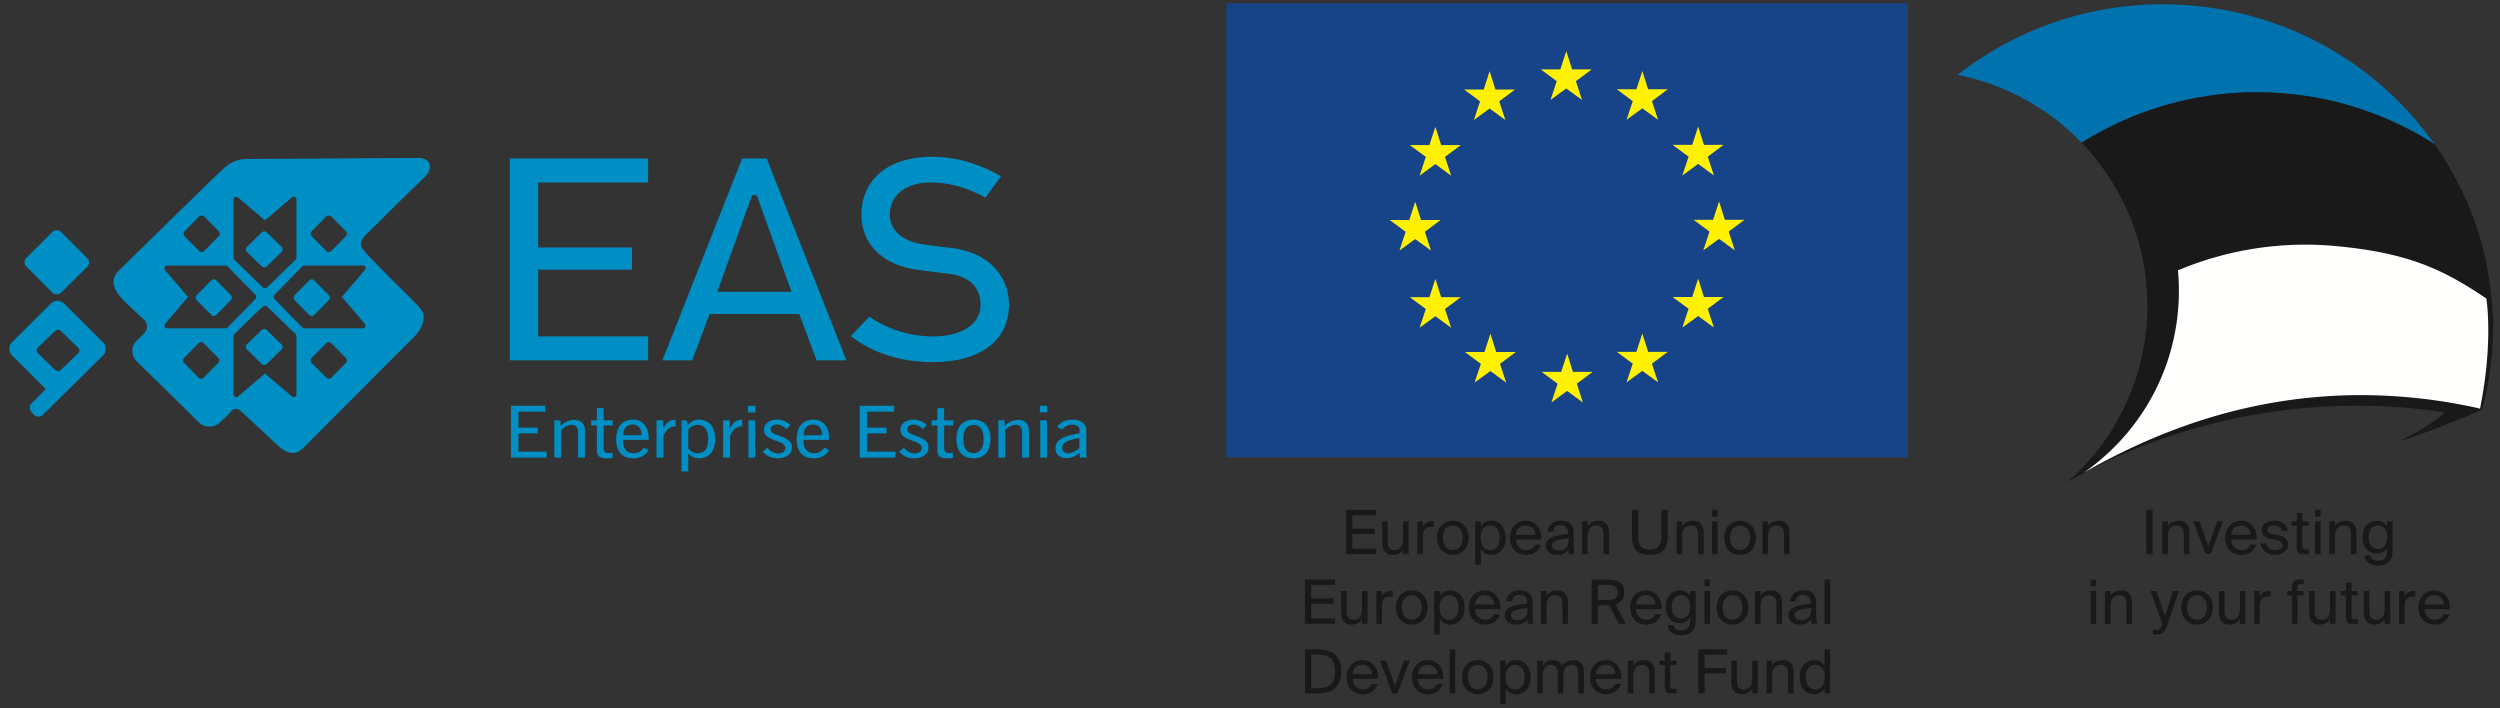
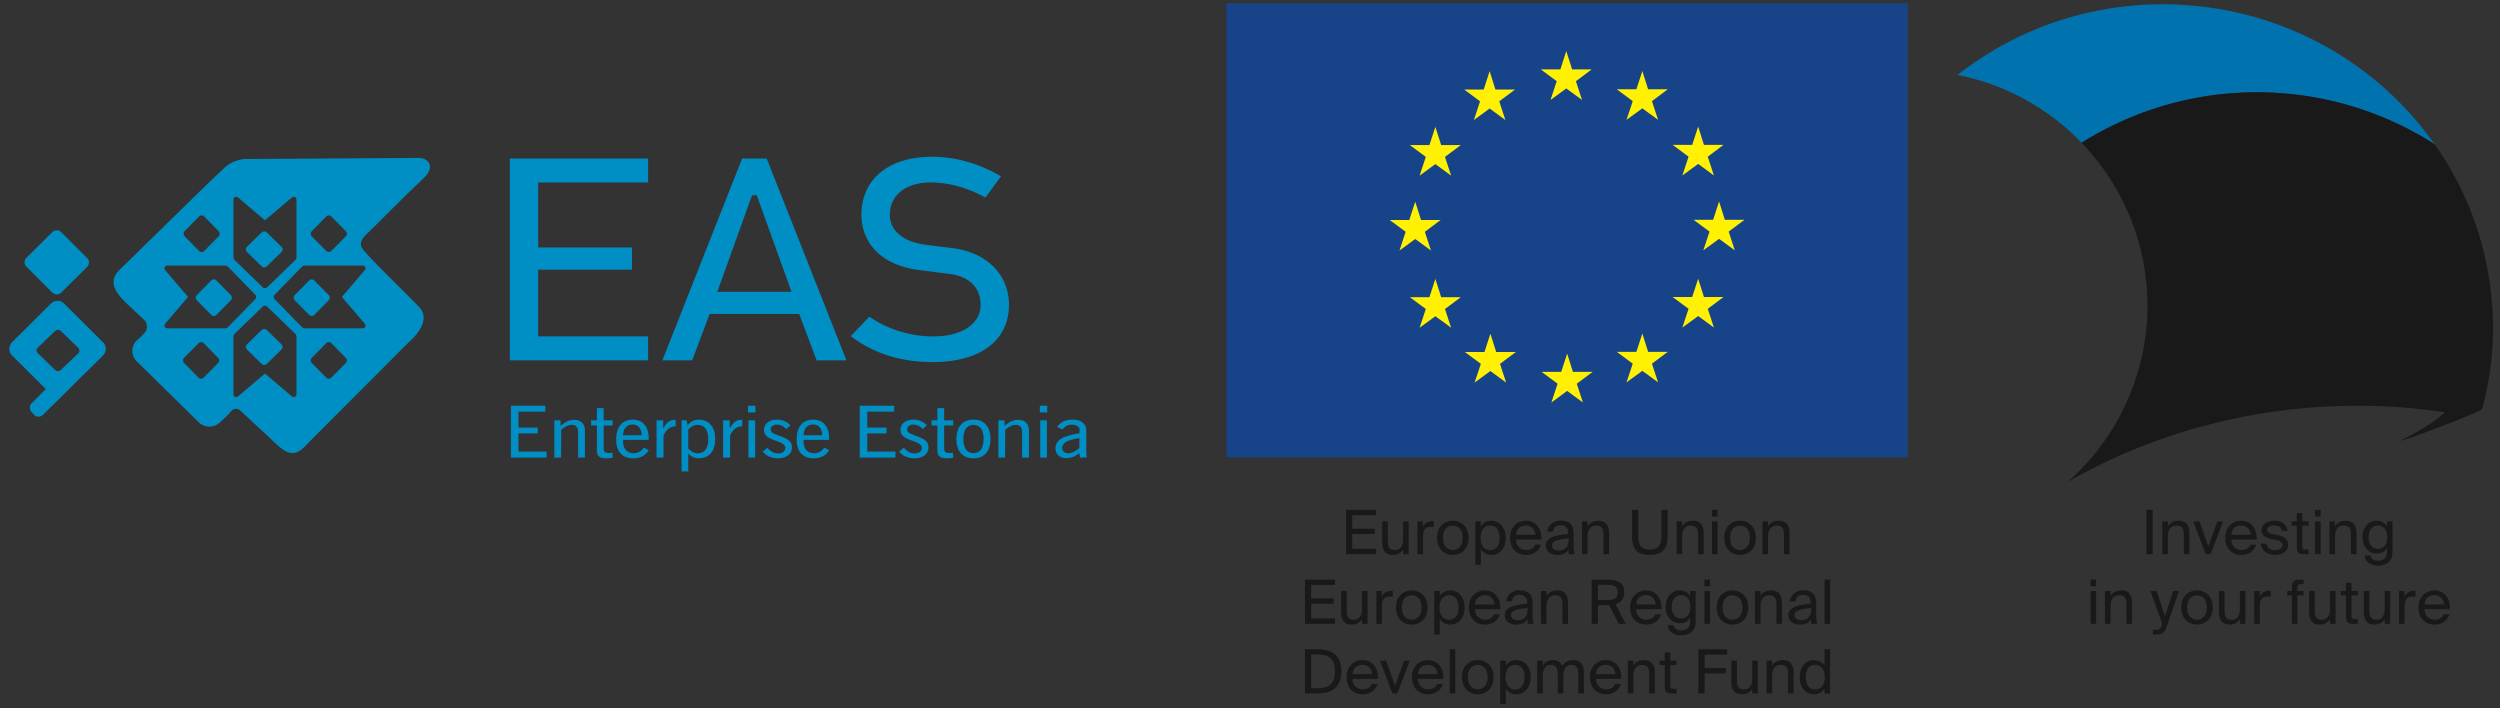
<svg xmlns="http://www.w3.org/2000/svg" width="240" height="68">
  <rect width="100%" height="100%" fill="#333333" stroke="none" />
  <g fill="none" fill-rule="evenodd">
    <path fill="#008FC4" fill-rule="nonzero" d="M103.612 43.02a2.535 2.535 0 0 1-.552.364c-.175.083-.34.125-.497.125a.643.643 0 0 1-.43-.137.485.485 0 0 1-.162-.383c0-.236.135-.429.392-.575.255-.146.667-.262 1.228-.353l.036-.006-.015.966Zm.69.642a1.898 1.898 0 0 1-.018-.249v-2.078c-.001-.326-.118-.58-.35-.767-.232-.185-.551-.281-.966-.281-.355 0-.654.061-.895.18a1.47 1.47 0 0 0-.581.523l.504.247a1.058 1.058 0 0 1 .914-.47c.218 0 .396.046.53.141a.446.446 0 0 1 .206.386l-.027.306c-.814.125-1.401.301-1.761.53-.356.224-.53.524-.53.896 0 .293.093.525.28.696.19.171.444.257.768.257.214 0 .422-.038.622-.114.2-.077.39-.193.57-.344l.042-.035.083.445.658-.026a2.49 2.49 0 0 1-.05-.243Zm-4.477-4.07h.71v-.64h-.71v.64Zm.037 4.34h.644v-3.58h-.644v3.58Zm-2.131-3.627a1.51 1.51 0 0 0-.602.126 2.7 2.7 0 0 0-.64.413l-.052.042v-.534h-.592v3.58h.643l.013-2.662a2.1 2.1 0 0 1 .51-.358c.17-.083.337-.124.497-.124.207 0 .363.058.463.185.103.12.151.306.151.549v2.41h.656v-2.59c0-.336-.093-.591-.274-.77-.183-.177-.437-.267-.773-.267Zm-3.553 2.84c-.167.235-.41.35-.724.35-.316 0-.56-.115-.725-.35-.163-.23-.242-.567-.242-1.005 0-.435.079-.771.242-1 .166-.23.41-.346.725-.346.317 0 .559.117.724.35.164.228.245.565.245 1.002 0 .433-.08.769-.245 1Zm-.724-2.858c-.517 0-.919.163-1.207.486-.286.322-.431.776-.431 1.367 0 .59.145 1.049.43 1.374.29.323.69.485 1.208.485.52 0 .918-.162 1.2-.485.287-.325.431-.783.431-1.374 0-.59-.144-1.045-.43-1.367-.283-.323-.682-.486-1.2-.486Zm-2.816-1.104h-.65v1.17h-.556v.492h.557v2.415c0 .257.073.44.213.559.142.12.365.18.676.18.137 0 .259-.006.366-.017.09-.01.17-.023.26-.044l-.025-.479a1.548 1.548 0 0 1-.364.027c-.17 0-.297-.032-.373-.105-.073-.075-.104-.21-.104-.393v-2.143h.866v-.493h-.866v-1.169Zm-2.799 2.62c-.3-.103-.504-.194-.598-.274a.392.392 0 0 1-.15-.312c0-.137.057-.249.169-.331a.711.711 0 0 1 .439-.126c.161 0 .319.04.472.116.139.07.272.172.416.316l.395-.37a1.784 1.784 0 0 0-.565-.392 1.815 1.815 0 0 0-.733-.143c-.37 0-.668.094-.897.278a.86.86 0 0 0-.34.699c0 .235.077.427.228.578.15.151.427.299.828.44l.202.073c.51.17.79.38.79.64a.471.471 0 0 1-.2.39.783.783 0 0 1-.49.144c-.197 0-.382-.045-.552-.14a1.723 1.723 0 0 1-.48-.406l-.456.366c.167.203.368.36.606.473.256.119.537.176.847.176.412 0 .74-.097.99-.292a.922.922 0 0 0 .37-.766.81.81 0 0 0-.262-.625c-.174-.164-.515-.335-1.029-.512Zm-4.583-.2h1.851v-.555h-1.851v-1.53h2.584v-.565h-3.305v4.978h3.427v-.58h-2.706v-1.748Zm-6.108.148c.014-.314.1-.559.258-.732.16-.178.379-.265.651-.265.26 0 .47.089.626.268.155.177.236.42.242.726v.033l-1.78.003.003-.033Zm1.58 1.611a1.097 1.097 0 0 1-.565.147c-.324 0-.579-.102-.757-.31-.179-.209-.266-.5-.266-.87v-.101h2.45l.002-.062.002-.095c0-.563-.135-.996-.404-1.31-.268-.315-.636-.474-1.11-.474-.515 0-.906.166-1.183.49-.276.329-.416.796-.416 1.407 0 .593.143 1.04.424 1.35.279.308.684.465 1.218.465.335 0 .629-.068.88-.204a1.62 1.62 0 0 0 .602-.58l-.482-.248a1.19 1.19 0 0 1-.394.395Zm-3.991-1.56c-.301-.102-.504-.193-.6-.273a.395.395 0 0 1-.147-.312c0-.137.056-.249.167-.331a.716.716 0 0 1 .439-.126c.163 0 .32.04.473.116.138.07.271.172.415.316l.396-.37a1.79 1.79 0 0 0-.567-.392 1.805 1.805 0 0 0-.732-.143c-.37 0-.668.094-.897.278a.859.859 0 0 0-.34.699c0 .235.077.427.228.578.152.151.427.299.828.44l.204.073c.507.17.788.38.788.64a.477.477 0 0 1-.197.39.791.791 0 0 1-.492.144c-.196 0-.381-.045-.553-.14a1.745 1.745 0 0 1-.48-.406l-.456.366c.167.203.37.36.607.473.256.119.537.176.845.176.413 0 .742-.097.99-.292a.922.922 0 0 0 .372-.766.81.81 0 0 0-.263-.625c-.174-.164-.514-.335-1.028-.512Zm-2.923-2.21h.71v-.64h-.71v.64Zm.036 4.34h.645v-3.58h-.645v3.58Zm-1.28-3.441a1.538 1.538 0 0 0-.447.56l-.068-.018v-.68h-.636v3.578h.666l.004-2.1c.122-.29.278-.51.472-.667.197-.157.417-.237.688-.237l.003-.618-.093-.005a.976.976 0 0 0-.59.187Zm-2.84 2.67c-.177.235-.426.354-.745.354-.167 0-.327-.037-.476-.112a1.574 1.574 0 0 1-.443-.35l.013-1.817c.13-.151.267-.258.41-.333.15-.078.306-.115.472-.115.334 0 .592.119.768.358.175.236.261.579.261 1.023 0 .423-.086.755-.26.992Zm-.649-2.875a1.3 1.3 0 0 0-.555.116 1.512 1.512 0 0 0-.47.37l-.04.046-.107-.466h-.477v4.9h.644v-1.747l.056.068c.12.144.258.249.412.317a1.3 1.3 0 0 0 .529.102c.5 0 .885-.16 1.163-.481.28-.324.423-.773.423-1.354 0-.586-.142-1.042-.423-1.372-.28-.332-.664-.499-1.155-.499Zm-2.901.205a1.533 1.533 0 0 0-.446.56l-.069-.018v-.68h-.637v3.578h.667l.003-2.1c.122-.29.279-.51.473-.667.197-.157.417-.237.689-.237l.002-.618-.093-.005a.978.978 0 0 0-.59.187Zm-4.358 1.26c.015-.314.1-.559.26-.732.158-.178.376-.265.65-.265.26 0 .47.089.625.268.155.177.236.42.243.726v.033l-1.78.003.002-.033Zm1.582 1.611a1.101 1.101 0 0 1-.566.147c-.324 0-.578-.102-.758-.31-.178-.209-.265-.5-.265-.87v-.101h2.449l.002-.062.004-.095c0-.563-.136-.996-.406-1.31-.268-.315-.636-.474-1.11-.474-.515 0-.906.166-1.181.49-.277.329-.418.796-.418 1.407 0 .593.143 1.04.424 1.35.28.308.684.465 1.218.465.335 0 .629-.068.881-.204.239-.13.435-.315.601-.58l-.482-.248c-.11.173-.24.304-.393.395Zm-3.453-4.179h-.648v1.17h-.557v.492h.557v2.415c0 .257.072.44.213.559.142.12.365.18.677.18.136 0 .257-.006.365-.017.089-.01.17-.023.26-.044l-.026-.479a1.45 1.45 0 0 1-.363.027c-.17 0-.297-.032-.373-.105-.073-.075-.105-.21-.105-.393v-2.143h.866v-.493h-.866v-1.169Zm-2.846 1.122a1.49 1.49 0 0 0-.6.126 2.7 2.7 0 0 0-.64.413l-.054.042v-.534h-.592v3.58h.644l.014-2.662c.174-.162.341-.277.51-.358.17-.083.336-.124.496-.124.206 0 .363.058.463.185.104.12.152.306.152.549v2.41h.656v-2.59c0-.336-.094-.591-.275-.77-.183-.177-.439-.267-.774-.267Zm-5.336 1.298h1.852v-.555h-1.852v-1.53h2.584v-.565h-3.306v4.978h3.429v-.58h-2.707v-1.748Zm41.41-17.82a64.68 64.68 0 0 1-2.443-.308c-2.273-.319-3.312-1.516-3.312-2.825 0-2.132 1.827-3.135 3.902-3.135 1.886 0 3.706.58 5.273 1.453l1.496-2.042c-1.89-1.101-4.12-1.874-6.618-1.874-4.358 0-6.776 2.32-6.776 5.543 0 2.716 1.874 4.86 5.503 5.322 1.124.14 1.884.251 2.857.363 2.061.237 3.077 1.4 3.077 2.966 0 1.901-1.855 3.05-4.57 3.05-2.28 0-4.444-.74-6.11-1.897l-1.779 1.868c2.18 1.676 4.83 2.493 7.858 2.493 4.578 0 7.324-2.07 7.324-5.514 0-2.563-1.766-5.029-5.681-5.462Zm-22.318 4.23 3.334-9.266h.456l3.334 9.267h-7.124Zm2.384-12.795L63.59 34.593h2.86l1.672-4.452h8.603l1.673 4.452h2.86l-7.656-19.375h-2.356ZM62.22 32.296H51.665v-6.41h9.003v-2.129h-9.003v-6.241H62.22v-2.297H48.942v19.374H62.22v-2.297ZM7.51 33.918l-1.67 1.6a.395.395 0 0 1-.546-.002L3.625 33.9a.363.363 0 0 1 0-.526l1.67-1.602a.398.398 0 0 1 .546.002l1.67 1.618c.15.147.15.382 0 .527Zm-1.35-4.77a.9.9 0 0 0-1.272-.002l-3.733 3.71a.892.892 0 0 0 0 1.263L4.4 37.35l-1.36 1.36a.595.595 0 0 0 0 .844l.233.27a.607.607 0 0 0 .851 0l5.768-5.699a.889.889 0 0 0 0-1.262L6.16 29.147Zm19.454 2.533a.356.356 0 0 0-.495 0l-1.415 1.384a.336.336 0 0 0-.001.484l1.416 1.386a.355.355 0 0 0 .494 0l1.416-1.386a.335.335 0 0 0 0-.484l-1.415-1.384Zm-.495-6.111a.356.356 0 0 0 .494 0l1.416-1.385a.336.336 0 0 0 0-.485l-1.415-1.384a.357.357 0 0 0-.495 0L23.705 23.7a.337.337 0 0 0-.001.485l1.416 1.385Zm3.175 3.254 1.39 1.41a.34.34 0 0 0 .486 0l1.39-1.41a.352.352 0 0 0 0-.493l-1.39-1.41a.338.338 0 0 0-.486 0l-1.39 1.41a.351.351 0 0 0 0 .493Zm-7.524-1.903a.34.34 0 0 0-.487 0l-1.39 1.41a.353.353 0 0 0 0 .493l1.39 1.41a.34.34 0 0 0 .487 0l1.389-1.41a.352.352 0 0 0 0-.493l-1.39-1.41ZM5.025 28.088a.601.601 0 0 0 .849.004l2.492-2.472a.595.595 0 0 0 0-.845l-2.492-2.49a.603.603 0 0 0-.849-.003l-2.49 2.473a.594.594 0 0 0 0 .843l2.49 2.49Zm29.738-2.597c.312 0 .427.246.223.484l-2.167 2.53 2.167 2.532c.204.236.09.483-.223.483h-5.539a.722.722 0 0 1-.21-.089L26.36 28.71a.306.306 0 0 1 0-.408l2.654-2.722a.7.7 0 0 1 .21-.089h5.54Zm-1.566 9.357-1.39 1.41a.341.341 0 0 1-.485 0l-1.39-1.411a.35.35 0 0 1 0-.494l1.39-1.41a.341.341 0 0 1 .486 0l1.389 1.41a.354.354 0 0 1 0 .495Zm-4.735 2.948c0 .31-.246.424-.484.223l-2.54-2.16-2.541 2.16c-.239.201-.486.088-.486-.223v-5.518c0-.031.066-.189.09-.21l2.73-2.644a.31.31 0 0 1 .411 0l2.732 2.644a.729.729 0 0 1 .088.21v5.518Zm-6.601-6.365a.762.762 0 0 1-.21.089h-5.54c-.312 0-.427-.247-.224-.483l2.167-2.532-2.167-2.53c-.203-.238-.088-.484.223-.484h5.54c.03 0 .188.066.21.089l2.655 2.722a.306.306 0 0 1 0 .408l-2.654 2.721Zm-.92 3.417-1.39 1.41a.342.342 0 0 1-.486 0l-1.39-1.411a.352.352 0 0 1 0-.494l1.39-1.41a.342.342 0 0 1 .487 0l1.389 1.41a.356.356 0 0 1 0 .495ZM17.726 22.19l1.39-1.408a.338.338 0 0 1 .486 0l1.39 1.41a.352.352 0 0 1 0 .493l-1.39 1.41a.34.34 0 0 1-.486 0l-1.39-1.41a.353.353 0 0 1 0-.495Zm4.685-2.974c0-.312.247-.424.486-.223l2.54 2.158 2.541-2.158c.238-.201.484-.09.484.223v5.518c0 .03-.066.188-.088.209l-2.732 2.644a.308.308 0 0 1-.41 0L22.5 24.943a.68.68 0 0 1-.09-.21v-5.517Zm7.521 2.974 1.39-1.408a.338.338 0 0 1 .486 0l1.389 1.41a.352.352 0 0 1 0 .493l-1.39 1.41a.34.34 0 0 1-.485 0l-1.39-1.41a.352.352 0 0 1 0-.495Zm10.326-7.03s-15.647.109-16.44.096a3.253 3.253 0 0 0-2.287.871l-1.307 1.225-8.699 8.505c-1.234 1.162-.46 2.252.775 3.415l1.666 1.548s.355.63-.069 1.11c-.423.48-.774.76-.774.76a1.395 1.395 0 0 0 0 1.994l5.965 5.86c.56.549 1.47.549 2.03 0 0 0 .788-.711.992-.974.546-.711 1.076-.046 1.076-.046l2.493 2.307c1.234 1.163 2.19 2.345 3.425 1.182l10.268-10.29s2.314-1.925.756-3.35c-.78-.867-4.065-3.99-5.181-5.31-.397-.47-.46-.817.127-1.481 1.355-1.277 2.582-2.603 5.628-5.51 1.165-1.142.304-1.913-.444-1.913Z" />
    <path fill="#174489" d="M117.736 43.896h65.41V.312h-65.41z" />
    <path fill="#FFF101" fill-rule="nonzero" d="M143.56 8.592h1.887l-1.52 1.136.59 1.797-1.513-1.11-1.514 1.11.597-1.797-1.53-1.136h1.878l.57-1.758.555 1.758Zm.075 25.201h1.886L144 34.93l.589 1.798-1.511-1.108-1.516 1.108.6-1.798-1.533-1.136h1.88l.569-1.757.556 1.757Zm-5.284-5.264h1.887l-1.52 1.134.59 1.8-1.513-1.107-1.513 1.108.596-1.801-1.533-1.134h1.88l.57-1.754.556 1.754Zm-2.489-5.585-1.512 1.107.593-1.799-1.532-1.134h1.88l.571-1.754.557 1.754h1.882l-1.515 1.134.588 1.8-1.512-1.108Zm1.933-10.769.556 1.752h1.887l-1.52 1.133.59 1.8-1.513-1.107-1.513 1.107.596-1.8-1.533-1.133h1.88l.57-1.752Zm29.676 8.924-1.517 1.134.586 1.802-1.51-1.106-1.514 1.106.597-1.802-1.53-1.134h1.877l.57-1.757.556 1.757h1.885Zm-3.892 7.412h1.881l-1.515 1.134.59 1.8-1.511-1.105-1.516 1.105.595-1.8-1.534-1.134h1.882l.573-1.755.555 1.755Zm-2.071-11.666.595-1.806-1.534-1.133h1.882l.573-1.752.555 1.752h1.881l-1.515 1.133.59 1.806-1.511-1.11-1.516 1.11Zm-3.844-10.027.556 1.754h1.887l-1.521 1.137.59 1.795-1.512-1.104-1.518 1.104.598-1.795-1.532-1.137h1.882l.57-1.754Zm.556 26.958h1.887l-1.521 1.135.59 1.797-1.512-1.107-1.518 1.107.598-1.797-1.532-1.135h1.882l.57-1.759.556 1.76Zm-7.218 1.926h1.886l-1.515 1.134.585 1.802-1.51-1.11-1.515 1.11.598-1.802-1.534-1.134h1.879l.572-1.754.554 1.754ZM148.85 9.595l.595-1.8-1.532-1.136h1.883l.567-1.755.56 1.755h1.884l-1.52 1.136.588 1.8-1.512-1.105-1.513 1.105Z" />
    <path fill="#0072AD" d="M219.577 8.996a31.497 31.497 0 0 1 13.874 4.681c.005.005.112.079.281.186-5.14-7.304-13.426-12.418-23.139-13.314-8.502-.78-16.512 1.81-22.669 6.646a22.592 22.592 0 0 1 11.91 6.512 31.568 31.568 0 0 1 19.743-4.71" />
    <path fill="#1A1919" d="M239.25 29.376c-.008-.1-.043-.535-.052-.624a30.434 30.434 0 0 0-5.466-14.89 6.127 6.127 0 0 1-.28-.185 31.512 31.512 0 0 0-13.874-4.68 31.57 31.57 0 0 0-19.745 4.71c3.514 3.653 5.79 8.451 6.237 13.708a22.76 22.76 0 0 1-.013 4.009 22.542 22.542 0 0 1-7.645 14.91l.048-.045c10.47-6.04 23.452-8.64 36.247-6.708-1.162 1.094-2.905 2.023-4.324 2.757 1.728-.45 7.805-2.866 7.893-3.051 0 0 .005-.001.005-.004h-.005s1.418-4.574.974-9.907" />
-     <path fill="#FFFFFE" d="M238.69 28.658c-4.05-2.73-7.39-4.381-14.441-5.033a31.55 31.55 0 0 0-15.167 2.328c.117 1.289.127 2.608.002 3.945-.603 6.482-4.065 12.006-9.03 15.47 12.84-7.356 24.514-8.338 34.402-6.836.656.102 2.69.45 3.628.7 1.15-5.767.75-9.58.606-10.574" />
    <path fill="#1A1919" fill-rule="nonzero" d="M132.11 48.95v.516h-2.293v1.288h2.157v.515h-2.157v1.412h2.292v.515h-2.891V48.95h2.891Zm1.591 4.322c-.735 0-1.011-.492-1.011-1.212v-2.014h.535v1.855c0 .486.082.908.664.908.505 0 .806-.357.806-1.03v-1.733h.534v3.15h-.534v-.451c-.183.3-.471.527-.994.527Zm3.648-2.694c-.494 0-.74.275-.74.967v1.65h-.536v-3.15h.524v.55c.158-.356.482-.556.893-.567.053 0 .1 0 .158.006v.568c-.11-.011-.211-.024-.299-.024Zm2.122 2.694c-.736 0-1.518-.498-1.518-1.64 0-1.141.782-1.64 1.518-1.64.734 0 1.516.499 1.516 1.64 0 1.142-.782 1.64-1.516 1.64Zm2.69-2.73c.194-.333.528-.55 1.034-.55.723 0 1.353.604 1.353 1.64 0 1.043-.63 1.64-1.353 1.64-.506 0-.84-.217-1.034-.55v1.499h-.535v-4.175h.535v.497Zm4.348 2.261c.47 0 .73-.21.864-.52h.553c-.147.543-.647.99-1.417.99-1 0-1.552-.716-1.552-1.646 0-.996.67-1.634 1.534-1.634.964 0 1.546.808 1.476 1.803h-2.434c.024.68.506 1.007.976 1.007Zm4.03-1.546v-.075c0-.575-.322-.768-.717-.768-.44 0-.699.24-.723.627h-.552c.053-.68.652-1.06 1.27-1.06.87 0 1.263.416 1.257 1.3l-.005.726c-.005.528.024.89.082 1.189h-.54a3.227 3.227 0 0 1-.042-.434c-.194.323-.523.51-1.08.51-.595 0-1.089-.328-1.089-.907 0-.744.84-.962 2.14-1.108Zm2.892-1.264c.763 0 1.04.491 1.04 1.212v1.99h-.534v-1.832c0-.486-.083-.907-.695-.907-.517 0-.835.356-.835 1.03v1.71h-.534v-3.15h.534v.474c.183-.299.488-.527 1.024-.527Zm3.847 1.54c0 .831.3 1.224 1.1 1.224.816 0 1.117-.451 1.117-1.289V48.95h.6v2.471c0 1.242-.477 1.85-1.717 1.85-1.182 0-1.7-.48-1.7-1.803V48.95h.6v2.583Zm5.236-1.54c.764 0 1.04.491 1.04 1.212v1.99h-.534v-1.832c0-.486-.083-.907-.695-.907-.517 0-.834.356-.834 1.03v1.71h-.535v-3.15h.535v.474c.182-.299.488-.527 1.023-.527Zm1.838 3.203v-3.15h.535v3.15h-.535Zm0-3.602v-.644h.535v.644h-.535Zm2.692 3.678c-.736 0-1.518-.498-1.518-1.64 0-1.141.782-1.64 1.518-1.64.734 0 1.516.499 1.516 1.64 0 1.142-.782 1.64-1.516 1.64Zm3.713-3.28c.764 0 1.04.492 1.04 1.213v1.99h-.534v-1.832c0-.486-.083-.907-.695-.907-.517 0-.834.356-.834 1.03v1.71h-.535v-3.15h.535v.474c.182-.299.487-.527 1.023-.527Zm-42.59 5.647v.516h-2.293v1.287h2.158v.515h-2.158v1.412h2.293v.515h-2.892V55.64h2.892Zm1.591 4.321c-.735 0-1.011-.491-1.011-1.211v-2.014h.536v1.855c0 .486.081.908.663.908.506 0 .806-.357.806-1.031v-1.732h.534v3.15h-.534v-.452c-.183.3-.47.527-.994.527Zm3.649-2.693c-.495 0-.741.275-.741.966v1.651h-.536v-3.15h.525v.55c.158-.357.482-.557.893-.567.052 0 .1 0 .158.005v.568c-.111-.01-.212-.023-.3-.023Zm2.121 2.693c-.735 0-1.517-.497-1.517-1.64 0-1.14.782-1.639 1.517-1.639.735 0 1.517.499 1.517 1.64 0 1.142-.782 1.64-1.517 1.64Zm2.69-2.729c.195-.333.529-.55 1.035-.55.722 0 1.352.604 1.352 1.64 0 1.042-.63 1.64-1.352 1.64-.506 0-.84-.217-1.034-.55v1.498h-.536v-4.174h.536v.496Zm4.348 2.26c.47 0 .73-.21.865-.52h.552c-.147.544-.646.99-1.417.99-1 0-1.552-.715-1.552-1.646 0-.995.67-1.633 1.535-1.633.963 0 1.546.807 1.475 1.803h-2.434c.024.679.506 1.007.976 1.007Zm4.031-1.545v-.076c0-.574-.323-.767-.718-.767-.44 0-.699.24-.722.627h-.552c.052-.68.652-1.06 1.269-1.06.87 0 1.264.415 1.258 1.3l-.005.726c-.006.527.023.89.081 1.188h-.54a3.227 3.227 0 0 1-.041-.433c-.194.322-.523.51-1.082.51-.594 0-1.087-.328-1.087-.908 0-.744.84-.961 2.14-1.107Zm2.891-1.265c.764 0 1.04.492 1.04 1.213v1.99h-.534v-1.832c0-.486-.083-.907-.695-.907-.517 0-.834.356-.834 1.03v1.71h-.535v-3.151h.535v.474c.182-.298.487-.527 1.023-.527Zm4.664 1.418h-.752v1.785h-.599v-4.245h1.351c1.042 0 1.776.204 1.776 1.224 0 .673-.323.995-.847 1.136l.988 1.885h-.67l-.923-1.792c-.105.007-.211.007-.324.007Zm3.89 1.393c.47 0 .73-.211.865-.521h.552c-.147.544-.646.99-1.417.99-1 0-1.552-.715-1.552-1.646 0-.995.671-1.633 1.535-1.633.963 0 1.546.807 1.475 1.803h-2.434c.025.679.506 1.007.976 1.007Zm4.742-2.757v2.728c0 .644-.116.907-.3 1.107-.228.263-.622.415-1.093.415-.716 0-1.2-.328-1.298-.966h.57c.07.28.24.498.735.498.288 0 .504-.083.646-.234.118-.124.207-.27.207-.697v-.3c-.195.335-.5.545-1.007.545-.699 0-1.34-.561-1.34-1.575 0-1.006.641-1.575 1.34-1.575.506 0 .812.217 1.007.55v-.496h.533Zm.844 3.15v-3.15h.536v3.15h-.536Zm0-3.602v-.645h.536v.645h-.536Zm2.693 3.677c-.736 0-1.518-.497-1.518-1.64 0-1.14.782-1.639 1.518-1.639.734 0 1.516.499 1.516 1.64 0 1.142-.782 1.64-1.516 1.64Zm3.713-3.279c.764 0 1.04.492 1.04 1.213v1.99h-.534v-1.832c0-.486-.083-.907-.695-.907-.517 0-.834.356-.834 1.03v1.71h-.535v-3.151h.535v.474c.182-.298.487-.527 1.023-.527Zm3.79 1.265v-.076c0-.574-.324-.767-.718-.767-.44 0-.7.24-.723.627h-.552c.053-.68.652-1.06 1.269-1.06.871 0 1.264.415 1.258 1.3l-.005.726c-.006.527.023.89.081 1.188h-.54a3.227 3.227 0 0 1-.041-.433c-.194.322-.523.51-1.081.51-.595 0-1.088-.328-1.088-.908 0-.744.84-.961 2.14-1.107Zm1.332 1.938v-4.246h.535v4.246h-.535Zm-46.392 4.564c0 1.621-.97 2.125-2.322 2.125h-1.164v-4.246h1.164c1.352 0 2.322.504 2.322 2.12Zm2.055 1.732c.47 0 .73-.21.865-.52h.552c-.147.544-.646.99-1.417.99-1 0-1.551-.716-1.551-1.646 0-.996.67-1.634 1.534-1.634.963 0 1.546.808 1.475 1.804h-2.434c.025.678.506 1.006.976 1.006Zm3.967-2.757h.553l-1.194 3.15h-.476l-1.193-3.15h.593l.859 2.412.858-2.412Zm2.309 2.757c.47 0 .73-.21.864-.52h.553c-.147.544-.647.99-1.417.99-1 0-1.552-.716-1.552-1.646 0-.996.67-1.634 1.534-1.634.964 0 1.546.808 1.476 1.804h-2.434c.024.678.506 1.006.976 1.006Zm2.079.392v-4.245h.536v4.245h-.536Zm2.692.077c-.735 0-1.518-.498-1.518-1.64 0-1.14.783-1.64 1.518-1.64.734 0 1.517.5 1.517 1.64 0 1.142-.783 1.64-1.517 1.64Zm2.69-2.73c.194-.333.528-.55 1.034-.55.723 0 1.353.604 1.353 1.64 0 1.043-.63 1.64-1.353 1.64-.506 0-.84-.217-1.034-.55v1.499h-.535v-4.175h.535v.497Zm3.013 2.654v-3.15h.536v.474c.18-.299.475-.527.951-.527.483 0 .77.21.912.556.253-.386.624-.556 1.064-.556.735 0 1.023.491 1.023 1.212v1.99h-.535V64.74c0-.486-.094-.907-.677-.907-.458 0-.763.356-.763 1.03v1.71h-.535V64.74c0-.486-.095-.907-.677-.907-.458 0-.763.356-.763 1.03v1.71h-.536Zm6.617-.393c.47 0 .73-.21.864-.52h.553c-.147.544-.647.99-1.417.99-1 0-1.552-.716-1.552-1.646 0-.996.67-1.634 1.534-1.634.964 0 1.546.808 1.476 1.804h-2.434c.024.678.506 1.006.976 1.006Zm3.637-2.81c.764 0 1.04.491 1.04 1.212v1.99h-.534V64.74c0-.486-.083-.907-.695-.907-.517 0-.834.356-.834 1.03v1.71h-.535v-3.15h.535v.474c.182-.299.488-.527 1.023-.527Zm2.526-.738v.79h.6v.428h-.6v1.868c0 .328.023.41.33.41h.27v.445h-.388c-.606 0-.747-.135-.747-.79V63.85h-.5v-.427h.5v-.791h.535Zm5.466-.305v.516h-2.17v1.288h2.047v.515h-2.047v1.927h-.599v-4.246h2.769Zm1.403 4.322c-.735 0-1.011-.492-1.011-1.212v-2.014h.535v1.855c0 .486.082.908.664.908.506 0 .806-.357.806-1.03v-1.733h.534v3.15h-.534v-.451c-.183.3-.47.527-.994.527Zm3.93-3.28c.764 0 1.04.492 1.04 1.213v1.99h-.533V64.74c0-.486-.083-.907-.695-.907-.517 0-.835.356-.835 1.03v1.71h-.534v-3.15h.534v.474c.183-.299.488-.527 1.024-.527Zm4.542-1.042v4.246h-.534v-.474c-.194.333-.53.55-1.034.55-.724 0-1.353-.597-1.353-1.64 0-1.036.63-1.64 1.353-1.64.505 0 .84.217 1.034.55v-1.592h.534Zm-22.29-4.732h.8c.623 0 1.11-.064 1.11-.72 0-.656-.487-.732-1.11-.732h-.8v1.452Zm5.536.433c-.012-.445-.347-.89-.911-.89-.476 0-.906.258-.953.89h1.864Zm1.55.228c0 .72.37 1.125.893 1.125.477 0 .894-.322.894-1.125 0-.796-.417-1.118-.894-1.118-.523 0-.893.404-.893 1.118Zm6.78.065c0-.837-.464-1.17-.945-1.17-.482 0-.947.31-.947 1.17 0 .838.465 1.17.947 1.17.481 0 .946-.362.946-1.17Zm5.011.72c0 .298.23.498.612.498.5 0 .976-.229.976-.972v-.2c-.97.1-1.588.24-1.588.674Zm-40.564 5.676c-.012-.446-.347-.89-.911-.89-.476 0-.906.257-.953.89h1.864Zm11.099.292c0-.837-.464-1.17-.946-1.17-.482 0-.947.31-.947 1.17 0 .838.465 1.17.947 1.17.482 0 .946-.361.946-1.17Zm3.549 0c0-.749-.36-1.183-.906-1.183-.476 0-.923.352-.923 1.183 0 .832.447 1.183.923 1.183.547 0 .906-.434.906-1.183Zm8.719-.292c-.013-.446-.348-.89-.912-.89-.476 0-.905.257-.952.89h1.864Zm18.271.292c0 .75.36 1.183.906 1.183.476 0 .922-.35.922-1.183 0-.83-.446-1.183-.922-1.183-.547 0-.906.434-.906 1.183Zm-32.934-13.377c0-.837-.464-1.17-.946-1.17-.482 0-.947.31-.947 1.17 0 .838.465 1.17.947 1.17.482 0 .946-.361.946-1.17Zm3.549 0c0-.749-.36-1.183-.906-1.183-.476 0-.923.352-.923 1.183 0 .832.447 1.183.923 1.183.547 0 .906-.434.906-1.183Zm3.437-.292c-.013-.446-.348-.89-.912-.89-.476 0-.905.257-.952.89h1.864Zm1.59 1.012c0 .299.23.499.613.499.499 0 .976-.23.976-.973v-.2c-.971.1-1.588.241-1.588.674Zm18.997-.72c0-.837-.465-1.17-.946-1.17-.482 0-.947.31-.947 1.17 0 .838.465 1.17.947 1.17.481 0 .946-.361.946-1.17Zm-31.516 6.689c0-.837-.464-1.17-.946-1.17-.482 0-.947.31-.947 1.17 0 .838.465 1.17.947 1.17.482 0 .946-.362.946-1.17Zm3.55 0c0-.75-.36-1.183-.906-1.183-.476 0-.924.352-.924 1.183 0 .832.448 1.183.924 1.183.546 0 .905-.434.905-1.183Zm3.436-.293c-.013-.445-.347-.89-.911-.89-.476 0-.906.258-.953.89h1.864Zm1.591 1.013c0 .298.23.498.612.498.5 0 .976-.229.976-.972v-.2c-.971.1-1.588.24-1.588.674Zm-19.174 3.79v3.238h.547c.882 0 1.729-.176 1.729-1.621 0-1.441-.847-1.617-1.73-1.617h-.546Zm12.112 1.886c-.013-.446-.348-.89-.912-.89-.476 0-.905.257-.952.89h1.864Zm68.065-11.522V48.95h.6v4.245h-.6Zm3.085-3.202c.764 0 1.04.491 1.04 1.212v1.99h-.534v-1.832c0-.486-.083-.907-.695-.907-.517 0-.834.356-.834 1.03v1.71h-.535v-3.15h.535v.474c.182-.299.487-.527 1.023-.527Zm3.725.053h.552l-1.193 3.15h-.476l-1.194-3.15h.594l.859 2.412.858-2.412Zm2.309 2.757c.47 0 .73-.21.864-.52h.553c-.147.543-.647.99-1.417.99-1 0-1.552-.716-1.552-1.646 0-.996.67-1.634 1.534-1.634.964 0 1.546.808 1.476 1.803h-2.434c.024.68.506 1.007.976 1.007Zm3.143-2.36c-.312 0-.664.112-.664.4 0 .25.176.368.482.426l.446.088c.577.111 1.082.328 1.082.937 0 .62-.564.978-1.287.978-.829 0-1.3-.545-1.358-1.095h.564c.083.404.335.644.806.644.405 0 .735-.175.735-.469 0-.316-.3-.45-.642-.52l-.469-.094c-.43-.088-.9-.287-.9-.872 0-.557.564-.879 1.264-.879.682 0 1.147.38 1.247.978h-.56c-.081-.374-.376-.522-.746-.522Zm2.708-1.188v.79h.6v.428h-.6v1.868c0 .328.024.41.33.41h.27v.445h-.388c-.606 0-.747-.135-.747-.79v-1.933h-.499v-.427h.5v-.791h.534Zm1.222 3.941v-3.15h.535v3.15h-.535Zm0-3.602v-.644h.535v.644h-.535Zm2.939.399c.763 0 1.04.491 1.04 1.212v1.99h-.534v-1.832c0-.486-.083-.907-.695-.907-.517 0-.834.356-.834 1.03v1.71h-.535v-3.15h.535v.474c.182-.299.487-.527 1.023-.527Zm4.5.053v2.728c0 .645-.116.907-.3 1.107-.229.263-.622.416-1.093.416-.716 0-1.2-.328-1.299-.967h.57c.07.281.241.498.736.498.288 0 .504-.082.646-.234.117-.123.206-.269.206-.697v-.3c-.194.335-.5.546-1.006.546-.7 0-1.34-.562-1.34-1.575 0-1.007.64-1.575 1.34-1.575.506 0 .812.216 1.006.55v-.497h.534Zm-28.99 9.839v-3.15h.535v3.15h-.535Zm0-3.602v-.645h.535v.645h-.535Zm2.938.398c.764 0 1.04.492 1.04 1.213v1.99h-.534v-1.832c0-.486-.083-.907-.695-.907-.517 0-.834.356-.834 1.03v1.71h-.535v-3.151h.535v.474c.182-.298.488-.527 1.023-.527Zm4.418 3.338c-.23.685-.394.89-1.1.89h-.276v-.445h.218c.353 0 .524-.024.665-.515l.022-.065-1.14-3.15h.594l.806 2.43.782-2.43h.558l-1.129 3.285Zm2.862-.059c-.736 0-1.518-.497-1.518-1.64 0-1.14.782-1.639 1.518-1.639.734 0 1.516.499 1.516 1.64 0 1.142-.782 1.64-1.516 1.64Zm3.12 0c-.736 0-1.012-.491-1.012-1.211v-2.014h.535v1.855c0 .486.082.908.664.908.506 0 .806-.357.806-1.031v-1.732h.534v3.15h-.534v-.452c-.183.3-.47.527-.994.527Zm3.648-2.693c-.495 0-.742.275-.742.966v1.651h-.535v-3.15h.525v.55c.157-.357.481-.557.893-.567.052 0 .1 0 .157.005v.568c-.11-.01-.211-.023-.298-.023Zm3.19-1.628h.276v.444h-.264c-.282 0-.33.065-.33.393v.259h.594v.426h-.593v2.723h-.536v-2.723h-.44v-.426h.44v-.23c0-.655.136-.866.853-.866Zm1.815 4.321c-.735 0-1.011-.491-1.011-1.211v-2.014h.535v1.855c0 .486.082.908.664.908.506 0 .806-.357.806-1.031v-1.732h.534v3.15h-.534v-.452c-.183.3-.47.527-.994.527Zm3.06-4.017v.791h.6v.427h-.6v1.868c0 .329.024.41.33.41h.27v.445h-.387c-.606 0-.747-.134-.747-.79v-1.933h-.5v-.427h.5v-.79h.534Zm2.187 4.017c-.735 0-1.011-.491-1.011-1.211v-2.014h.535v1.855c0 .486.082.908.664.908.505 0 .806-.357.806-1.031v-1.732h.534v3.15h-.534v-.452c-.183.3-.471.527-.994.527Zm3.648-2.693c-.494 0-.74.275-.74.966v1.651h-.536v-3.15h.524v.55c.158-.357.482-.557.893-.567.052 0 .1 0 .158.005v.568c-.11-.01-.211-.023-.299-.023Zm2.145 2.225c.47 0 .73-.211.865-.521h.552c-.147.544-.646.99-1.417.99-1 0-1.552-.715-1.552-1.646 0-.995.67-1.633 1.534-1.633.964 0 1.546.807 1.476 1.803h-2.434c.024.679.506 1.007.976 1.007Zm-17.66-8.152c-.012-.446-.347-.89-.91-.89-.477 0-.907.257-.954.89h1.865Zm11.321.228c0 .72.37 1.124.893 1.124.477 0 .894-.322.894-1.124 0-.796-.417-1.119-.894-1.119-.523 0-.893.405-.893 1.119Zm-15.529 6.753c0-.837-.464-1.17-.945-1.17-.482 0-.947.31-.947 1.17 0 .838.465 1.17.947 1.17.481 0 .945-.362.945-1.17Zm22.762-.293c-.013-.445-.348-.89-.912-.89-.476 0-.905.258-.952.89h1.864Z" />
  </g>
</svg>